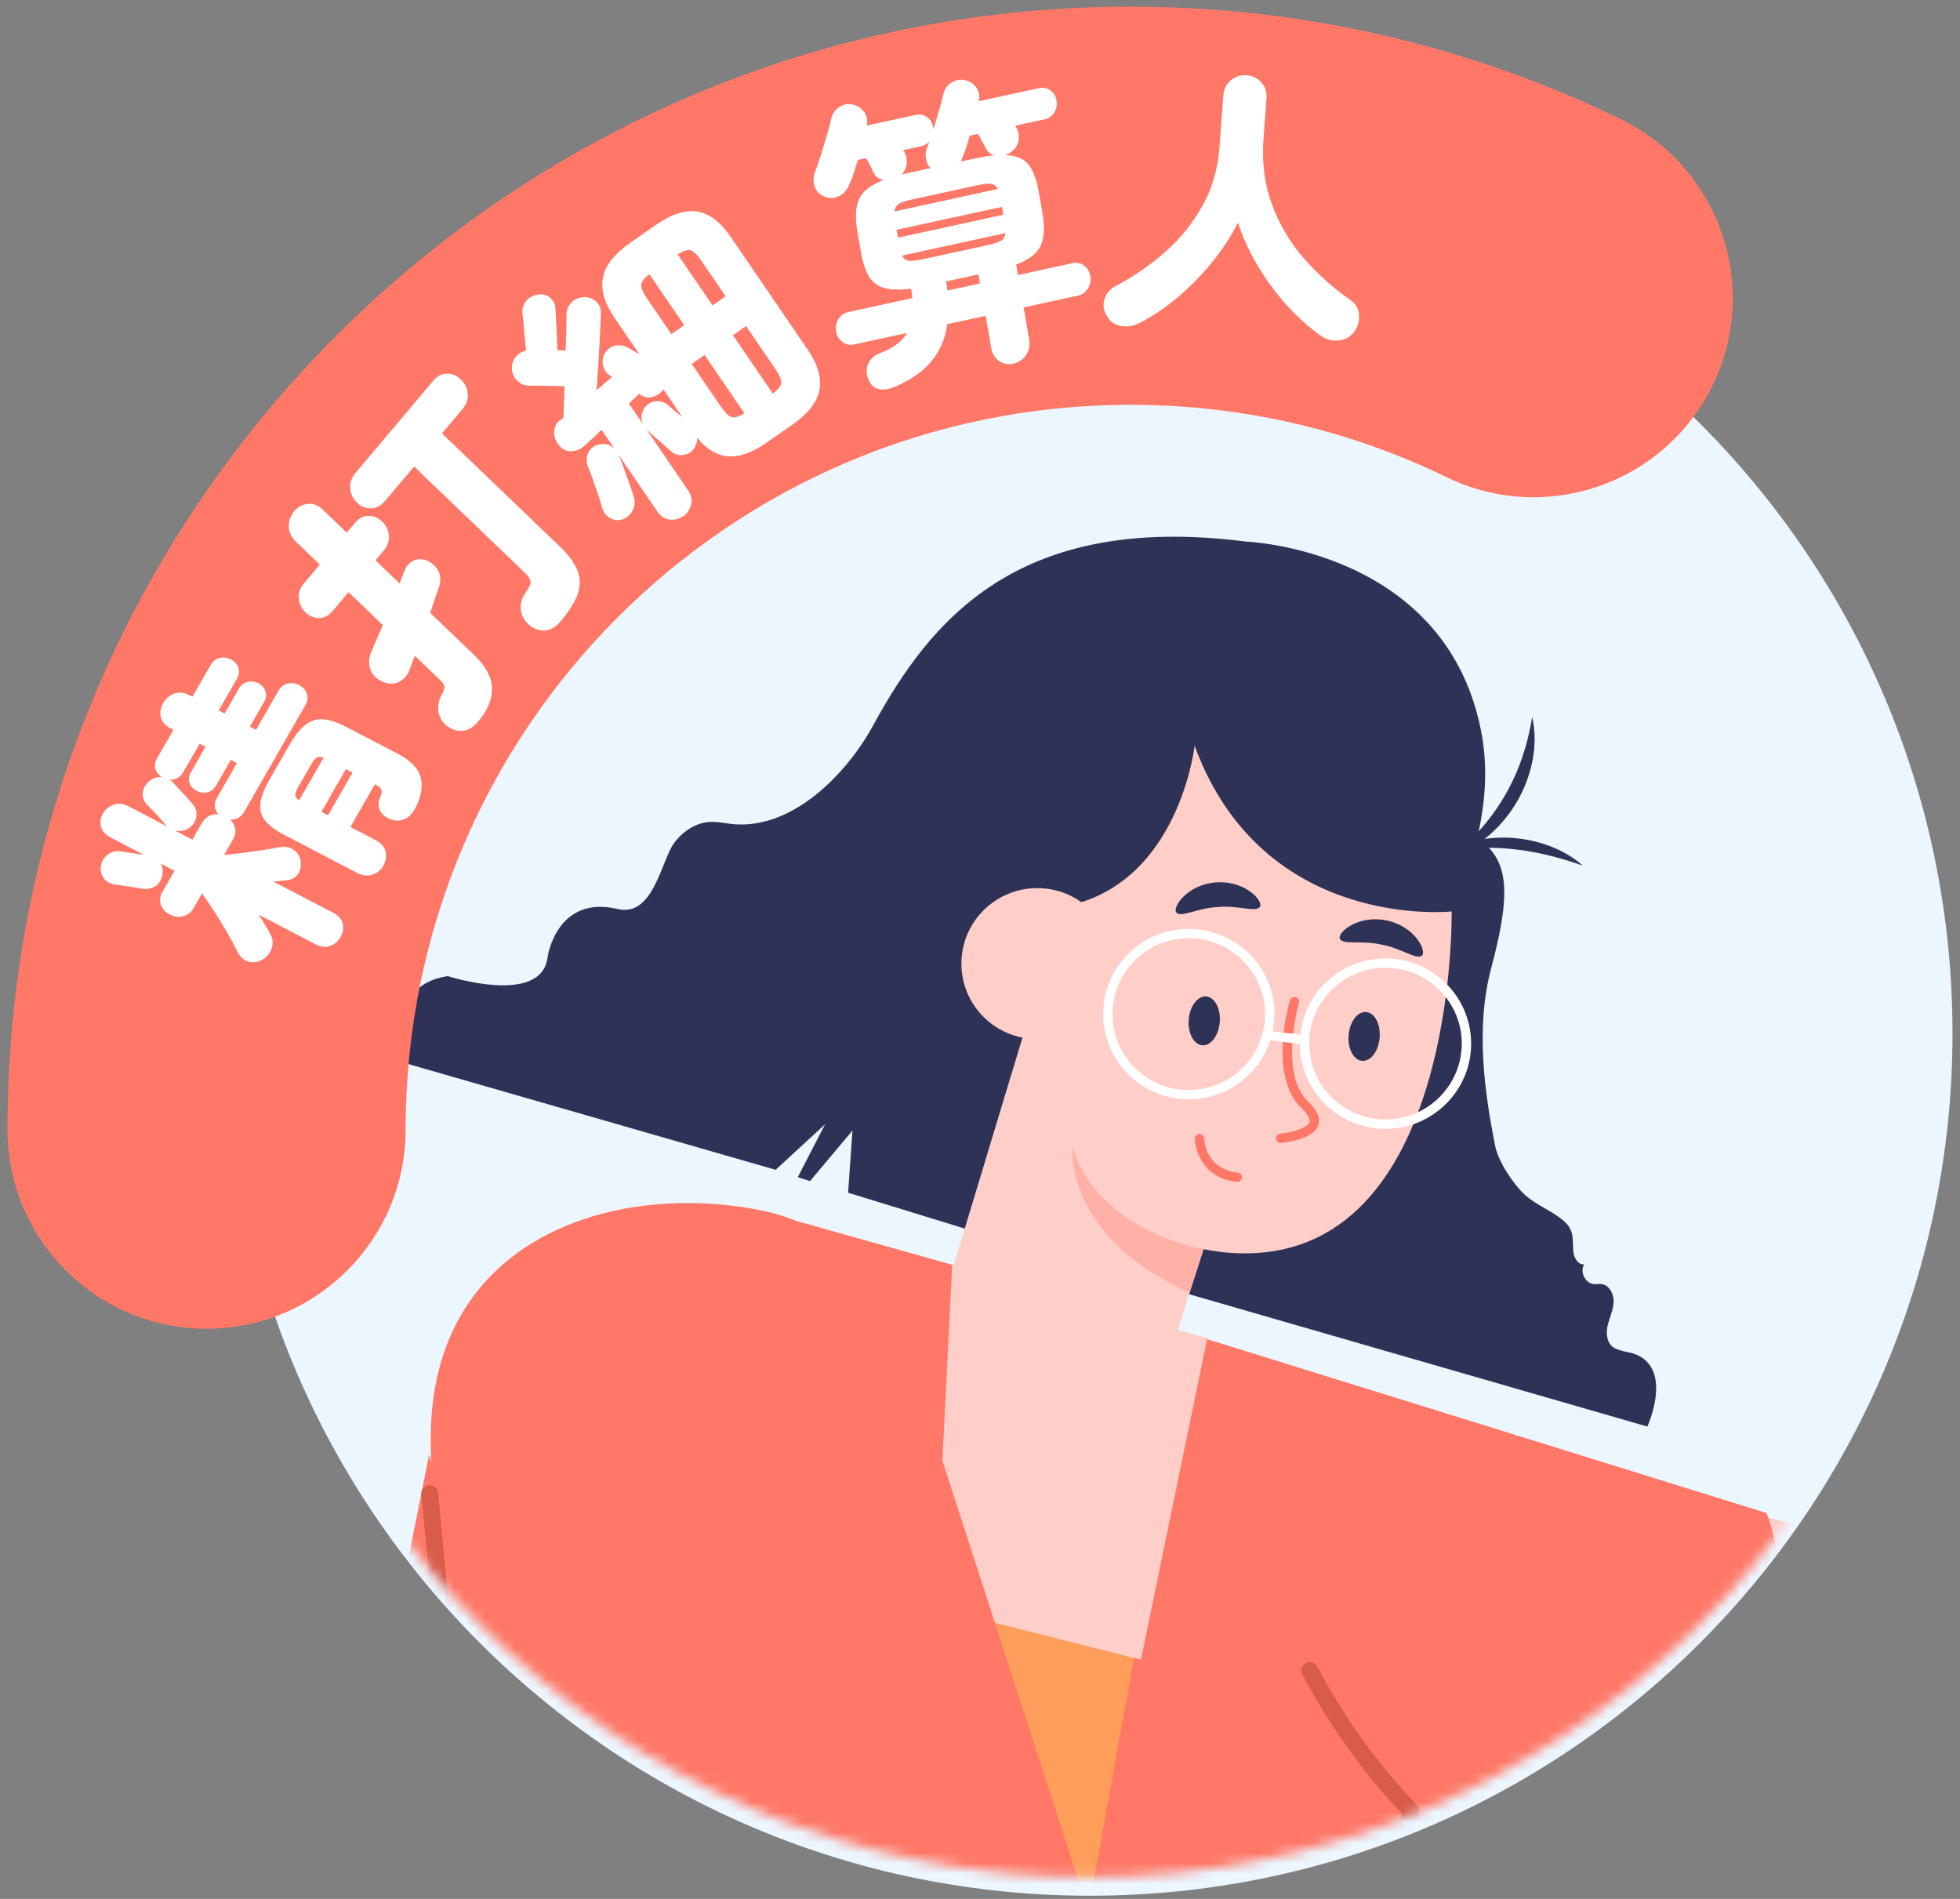
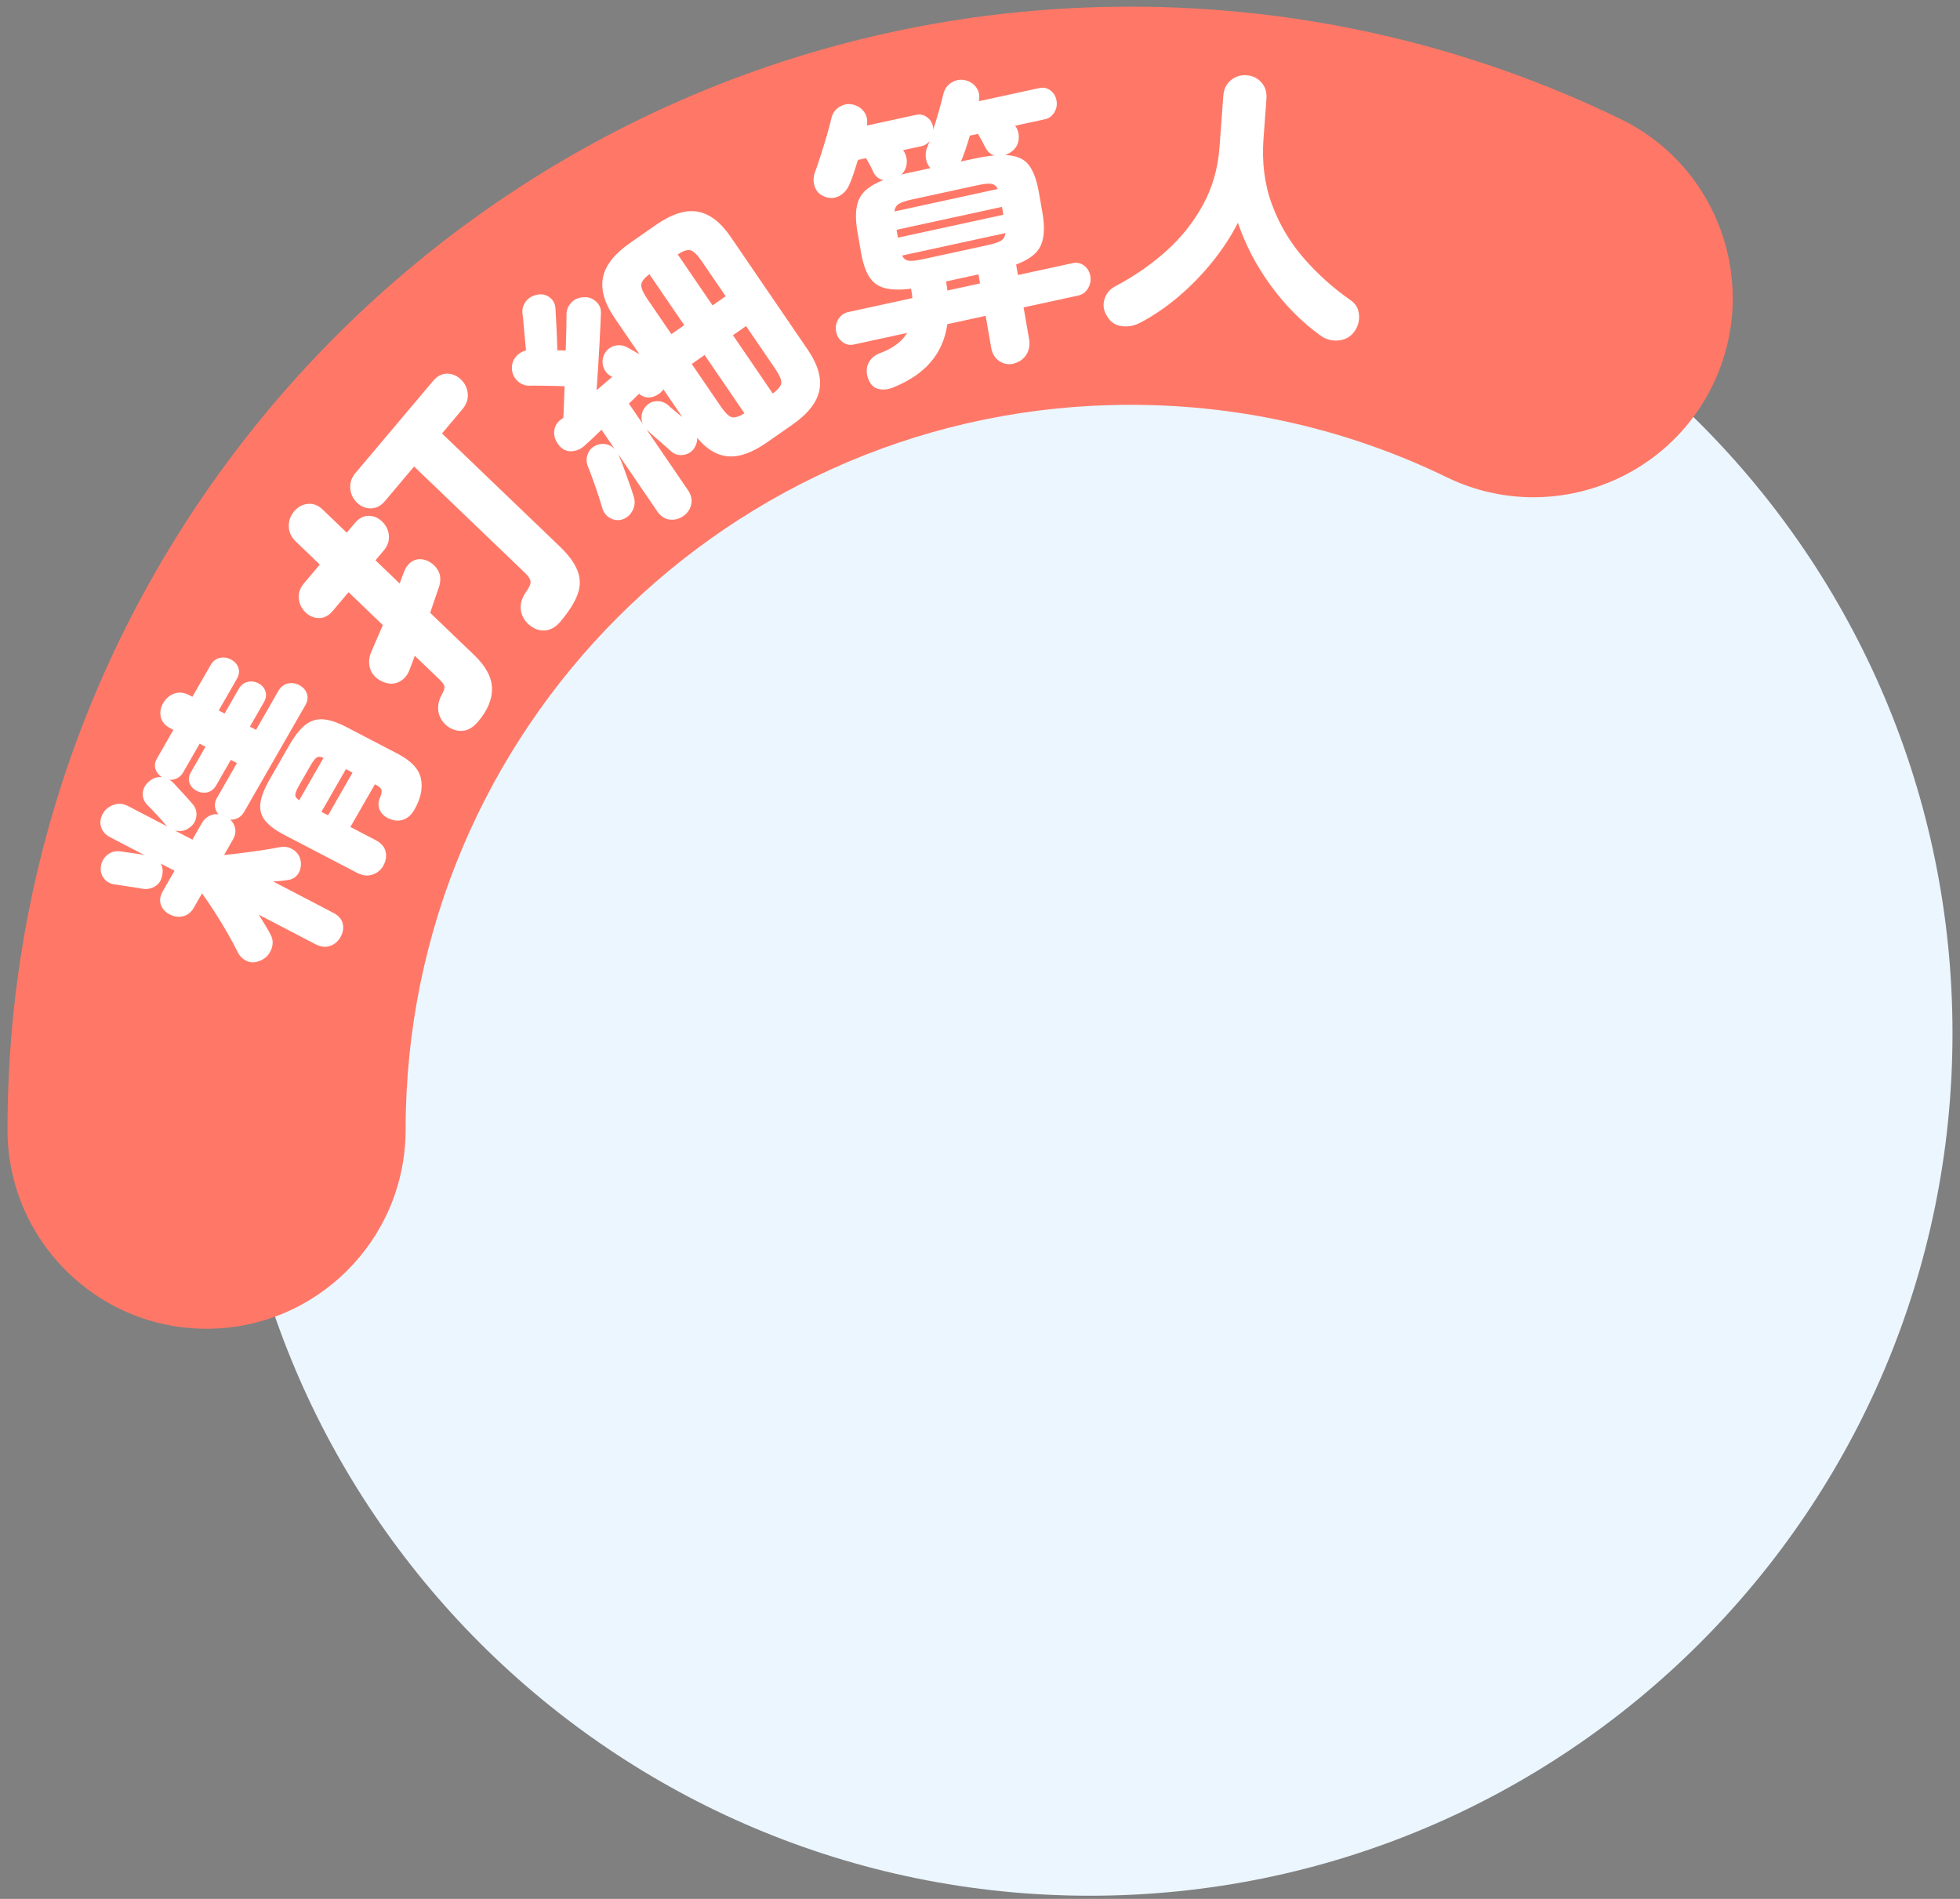
<svg xmlns="http://www.w3.org/2000/svg" width="192" height="186" viewBox="0 0 192 186" fill="none">
  <rect x="0" y="0" width="192" height="186" fill="#808080" stroke="none" />
  <path d="M106.77 185.69C153.436 185.69 191.265 147.866 191.265 101.208C191.265 54.55 153.436 16.726 106.77 16.726C60.105 16.726 22.275 54.55 22.275 101.208C22.275 147.866 60.105 185.69 106.77 185.69Z" fill="#EBF6FF" />
  <mask id="mask0_324_3259" style="mask-type:luminance" maskUnits="userSpaceOnUse" x="22" y="14" width="170" height="170">
-     <path d="M106.743 183.872C153.409 183.872 191.239 146.048 191.239 99.39C191.239 52.732 153.409 14.908 106.743 14.908C60.078 14.908 22.248 52.732 22.248 99.39C22.248 146.048 60.078 183.872 106.743 183.872Z" fill="white" />
-   </mask>
+     </mask>
  <g mask="url(#mask0_324_3259)">
-     <path d="M87.268 227.7H125.063C125.063 227.7 121.77 186.679 118.843 171.637C117.294 163.679 111.573 159.983 108.14 152.637C107.529 151.331 106.828 149.957 105.569 149.256C103.905 148.328 101.844 148.865 100.013 149.389C85.309 153.597 69.968 155.578 54.679 155.243C47.477 181.998 43.587 227.7 43.587 227.7H82.833C82.833 227.7 85.622 221.853 86.488 214.622C87.165 221.892 87.268 227.7 87.268 227.7Z" fill="#D55245" />
    <mask id="mask1_324_3259" style="mask-type:luminance" maskUnits="userSpaceOnUse" x="43" y="148" width="83" height="80">
      <path d="M87.268 227.7H125.063C125.063 227.7 121.77 186.679 118.843 171.637C117.294 163.679 111.573 159.983 108.14 152.637C107.529 151.331 106.828 149.957 105.569 149.256C103.905 148.328 101.844 148.865 100.013 149.389C85.309 153.597 69.968 155.578 54.679 155.243C47.477 181.998 43.587 227.7 43.587 227.7H82.833C82.833 227.7 85.622 221.853 86.488 214.622C87.165 221.892 87.268 227.7 87.268 227.7Z" fill="white" />
    </mask>
    <g mask="url(#mask1_324_3259)">
-       <path fill-rule="evenodd" clip-rule="evenodd" d="M48.688 188.689L125.047 196.496C125.047 196.496 124.076 181.581 122.243 181.511C120.412 181.443 71.373 177.761 70.221 177.449C69.069 177.136 48.688 188.687 48.688 188.687V188.689Z" fill="#292526" />
-     </g>
+       </g>
    <g clip-path="url(#clip0_324_3259)">
      <path d="M150.739 205.87C150.739 205.87 168.158 203.924 173.246 183.285L155.045 176.276C155.045 176.276 145.065 190.685 150.739 205.873V205.87Z" fill="#464646" />
      <path d="M230.888 113.914L218.637 108.652L194.928 154.406L167.956 147.244L147.12 179.515L177.89 186.678L185.043 188.1C193.994 189.88 202.961 186.767 208.871 180.388C211.729 177.304 213.543 173.398 214.563 169.327L230.888 113.914Z" fill="#FFCEC8" />
      <path d="M152.894 207.622L93.484 175.835C90.061 173.67 86.579 171.483 83.708 168.602C71.228 156.069 73.7 142.463 85.494 133.486C93.453 127.428 106.007 126.299 115.219 130.229L173.053 148.2C173.053 148.2 176.312 156.232 173.636 166.196C171.953 172.467 167.903 177.797 162.865 181.921C158.282 185.675 150.822 194.038 152.89 207.625L152.894 207.622Z" fill="#FF7867" />
      <path d="M142.184 83.195C144.2 82.155 146.578 81.871 148.844 82.14C151.108 82.43 153.343 83.281 155.042 84.783C152.912 84.046 150.847 83.485 148.708 83.232C146.572 82.954 144.429 82.997 142.184 83.195Z" fill="#2E3257" />
      <path d="M142.358 83.827C144.485 82.038 146.218 80.048 147.511 77.757C148.819 75.474 149.644 72.972 150.094 70.236C150.714 72.969 150.066 75.943 148.671 78.407C147.26 80.866 145.031 82.945 142.358 83.824V83.827Z" fill="#2E3257" />
      <path d="M143.322 81.177C143.322 81.177 121.783 98.923 117.203 122.295L94.839 120.519L161.374 139.733C161.374 139.733 164.096 133.786 159.86 132.533C159.829 132.533 158.459 132.28 158.04 131.975C157.43 131.546 157.315 130.698 157.458 129.97C157.458 129.939 157.489 129.874 157.485 129.844C157.659 129.082 158.022 128.351 158.068 127.592C158.115 126.802 157.681 125.898 156.918 125.787C156.664 125.729 156.379 125.8 156.093 125.775C155.265 125.667 154.735 124.544 155.194 123.841C154.593 123.918 154.165 123.202 154.121 122.573C154.031 121.333 154.224 120.5 153.191 119.596C152.029 118.578 150.515 118.076 149.371 117.03C148.23 115.987 146.764 113.76 146.463 112.24C145.437 107.045 144.516 100.7 146.072 94.848C148.419 86.033 147.579 83.519 143.319 81.18L143.322 81.177Z" fill="#2E3257" />
-       <path d="M47.742 192.014L55.161 283.887L114.909 257.374L115.253 251.643L116.351 231.8L121.203 206.938H120.202L119.795 161.89L114.828 138.696L114.971 130.115L82.406 120.923L78.868 119.896L77.113 119.396L47.742 192.014Z" fill="#FF9D5A" />
      <path d="M115.747 136.574H124.5C127.567 144.461 132.32 154.258 139.532 164.027C139.532 164.027 137.185 183.401 121.449 190.576L115.912 219.075L114.799 238.9L95.265 249.986L115.744 136.574H115.747Z" fill="#FF7867" />
      <path d="M142.203 89.278C142.203 89.278 142.817 124.775 120.047 122.678C120.047 122.678 101.763 121.148 98.612 106.838L111.458 63.431L139.968 69.755L142.2 89.281L142.203 89.278Z" fill="#FFCEC8" />
      <path d="M98.612 106.835L91.674 129.668L113.827 135.121L117.923 122.261C117.923 122.261 103.359 120.716 98.612 106.835Z" fill="#FFCEC8" />
-       <path d="M39.529 104.09L75.982 114.584L80.831 110.114L78.149 115.309L79.349 115.688L83.507 110.74L83.079 116.826L94.507 120.343L100.358 100.987L105.716 88.436C115.641 85.474 117.023 73.04 117.023 73.04C123.696 91.276 142.194 89.278 142.194 89.278C143.601 86.347 144.445 83.432 144.922 81.085C145.573 77.923 145.716 74.616 145.049 71.421C141.462 53.74 122.025 53.046 122.025 53.046C99.595 50.177 91.097 60.868 85.531 71.057C83.004 75.696 77.755 81.205 71.901 80.733C71.117 80.671 70.342 80.468 69.557 80.508C68.14 80.579 66.854 81.458 66.02 82.599C64.782 84.296 63.998 89.864 60.522 89.04C54.507 87.615 53.642 93.741 53.642 93.741C53.093 98.584 43.848 95.61 43.848 95.61C37.386 96.594 39.529 104.087 39.529 104.087V104.09Z" fill="#2E3257" />
      <path d="M106.865 99.615C109.767 96.728 109.767 92.046 106.865 89.159C103.963 86.271 99.257 86.271 96.355 89.159C93.452 92.046 93.452 96.728 96.355 99.615C99.257 102.502 103.963 102.502 106.865 99.615Z" fill="#FFCEC8" />
      <path d="M-21.878 344.444L70.332 344.574C56.265 328.398 56.557 306.216 62.073 286.283C68.816 262.017 78.236 235.985 66.59 211.978C63.815 210.821 60.783 209.377 58.008 207.709L42.037 142.487L23.775 233.774C23.775 233.774 -34.782 266.255 -21.878 344.444Z" fill="#FF7867" />
      <path d="M68.816 151.704L111.765 162.574L118.265 131.074L78.899 119.803L78.868 119.896L68.816 151.704Z" fill="#FFCEC8" />
      <path d="M93.276 123.884L92.272 143.953L73.861 118.44L93.276 123.884Z" fill="#FF7867" />
      <path d="M109.672 196.638L90.746 138.231C87.671 128.739 84.44 120.559 74.618 118.569C60.067 115.623 42.056 121.302 42.195 141.118C42.223 145.174 42.527 149.215 43.135 153.203L53.289 219.779C53.289 219.779 63.955 225.908 77.355 204.242C82.741 195.534 93.311 191.191 103.167 194.084C105.195 194.679 107.359 195.512 109.669 196.635L109.672 196.638Z" fill="#FF7867" />
      <path d="M123.389 88.864C122.967 89.37 121.228 88.658 119.312 88.846C117.386 88.92 115.765 89.867 115.278 89.423C114.735 89.037 116.171 86.643 119.144 86.43C122.118 86.233 123.876 88.405 123.389 88.861V88.864Z" fill="#2E3257" />
      <path d="M139.248 93.633C138.705 94.006 137.223 92.856 135.326 92.526C133.453 92.085 131.633 92.56 131.283 92.001C130.864 91.483 132.895 89.564 135.816 90.157C138.733 90.761 139.837 93.325 139.248 93.636V93.633Z" fill="#2E3257" />
      <path d="M135.149 101.638C135.044 102.958 134.278 103.976 133.438 103.911C132.597 103.846 132.002 102.72 132.108 101.4C132.213 100.08 132.979 99.062 133.819 99.127C134.659 99.192 135.255 100.317 135.149 101.638Z" fill="#2E3257" />
      <path d="M119.488 100.114C119.383 101.434 118.617 102.452 117.777 102.387C116.937 102.323 116.341 101.197 116.444 99.876C116.549 98.556 117.315 97.538 118.155 97.603C118.995 97.668 119.591 98.794 119.488 100.114Z" fill="#2E3257" />
      <path d="M125.438 111.953C125.203 111.953 125.001 111.774 124.983 111.533C124.961 111.283 125.147 111.061 125.401 111.04C126.455 110.95 128.043 110.543 128.263 109.914C128.409 109.491 127.869 108.902 127.534 108.587C124.192 105.46 126.272 98.288 126.365 97.982C126.437 97.742 126.685 97.606 126.936 97.674C127.178 97.745 127.317 97.998 127.246 98.242C127.227 98.312 125.234 105.179 128.167 107.924C129.05 108.754 129.376 109.525 129.134 110.216C128.632 111.65 125.801 111.922 125.482 111.95C125.469 111.95 125.457 111.95 125.445 111.95L125.438 111.953Z" fill="#FF7867" />
      <path d="M121.206 115.775C121.191 115.775 121.172 115.775 121.153 115.771C117.135 115.309 117.051 111.576 117.048 111.539C117.048 111.286 117.247 111.083 117.501 111.08C117.737 111.074 117.96 111.277 117.966 111.527C117.966 111.647 118.056 114.494 121.259 114.865C121.51 114.892 121.69 115.121 121.659 115.37C121.634 115.602 121.435 115.775 121.203 115.775H121.206Z" fill="#FF7867" />
      <path d="M116.45 107.677C114.255 107.677 112.183 106.841 110.608 105.315C109.002 103.76 108.1 101.678 108.069 99.448C108.038 97.217 108.881 95.111 110.444 93.513C112.007 91.915 114.1 91.017 116.341 90.987C118.536 90.974 120.701 91.795 122.307 93.346C123.913 94.901 124.815 96.983 124.846 99.213C124.911 103.815 121.2 107.61 116.577 107.674C116.537 107.674 116.496 107.674 116.453 107.674L116.45 107.677ZM116.456 91.9C116.419 91.9 116.385 91.9 116.347 91.9C114.351 91.927 112.487 92.726 111.095 94.151C109.706 95.573 108.953 97.452 108.981 99.438C109.009 101.425 109.812 103.279 111.244 104.664C112.676 106.049 114.562 106.817 116.558 106.767C118.555 106.74 120.419 105.941 121.811 104.516C123.2 103.094 123.953 101.215 123.925 99.229C123.897 97.242 123.094 95.388 121.662 94.003C120.257 92.643 118.412 91.9 116.456 91.9Z" fill="white" />
      <path d="M135.72 110.571C131.15 110.571 127.398 106.903 127.333 102.341C127.268 97.739 130.979 93.945 135.605 93.88C135.645 93.88 135.686 93.88 135.723 93.88C140.293 93.88 144.045 97.547 144.11 102.11C144.175 106.712 140.464 110.506 135.838 110.574C135.797 110.574 135.757 110.574 135.72 110.574V110.571ZM135.723 94.79C135.689 94.79 135.651 94.79 135.617 94.79C131.497 94.849 128.192 98.229 128.251 102.326C128.309 106.425 131.67 109.701 135.825 109.655C139.946 109.596 143.251 106.215 143.192 102.116C143.133 98.053 139.794 94.787 135.723 94.787V94.79Z" fill="white" />
      <path d="M127.801 102.304C127.785 102.304 127.767 102.304 127.748 102.301L124.052 101.866C123.801 101.835 123.621 101.61 123.652 101.36C123.683 101.11 123.891 100.928 124.161 100.962L127.857 101.397C128.108 101.428 128.288 101.653 128.257 101.903C128.229 102.134 128.03 102.304 127.801 102.304Z" fill="white" />
      <path d="M117.904 122.363C117.904 122.363 107.502 120.63 105.065 112.307C105.065 112.307 104.066 121.046 116.524 126.614L117.907 122.363H117.904Z" fill="#FFB1A8" />
      <path d="M131.624 196.114C131.469 196.114 131.308 196.07 131.168 195.975C130.787 195.722 130.684 195.213 130.939 194.837C133.636 190.799 135.726 185.169 137.32 177.634C133.596 173.75 130.235 169.049 127.581 164.012C127.37 163.611 127.525 163.114 127.931 162.901C128.337 162.692 128.833 162.846 129.047 163.25C131.698 168.284 135.075 172.973 138.811 176.807C139 177.001 139.081 177.279 139.028 177.544C137.378 185.503 135.183 191.456 132.318 195.747C132.16 195.984 131.897 196.114 131.63 196.114H131.624Z" fill="#D95B4A" />
      <path d="M53.462 222.715C51.553 222.715 49.801 222.206 48.551 220.831C48.433 220.701 48.359 220.535 48.343 220.359L41.271 146.371C41.228 145.917 41.559 145.516 42.015 145.476C42.459 145.43 42.874 145.763 42.914 146.217L49.962 219.918C53.233 223.03 61.601 219.088 64.606 217.268C64.996 217.034 65.505 217.154 65.741 217.543C65.976 217.931 65.855 218.437 65.465 218.671C65.099 218.891 58.699 222.719 53.462 222.719V222.715Z" fill="#D95B4A" />
      <path d="M186.73 215.676L234.763 196.632C237.693 195.503 239.485 192.548 239.123 189.445L239.194 131.793C238.673 127.351 234.09 124.584 229.889 126.176L187.365 142.864L186.733 215.676H186.73Z" fill="#464646" />
      <path d="M186.72 213.955H186.696C185.784 213.94 185.059 213.196 185.071 212.289L186.11 144.381C186.125 143.484 186.86 142.765 187.759 142.765H187.784C188.695 142.78 189.421 143.524 189.409 144.431L188.37 212.339C188.354 213.236 187.62 213.955 186.72 213.955Z" fill="#707070" />
    </g>
  </g>
  <path fill-rule="evenodd" clip-rule="evenodd" d="M110.735 39.652C71.523 39.652 39.735 71.44 39.735 110.652C39.735 121.421 31.004 130.152 20.235 130.152C9.465 130.152 0.735 121.421 0.735 110.652C0.735 49.901 49.983 0.652 110.735 0.652C127.913 0.652 144.223 4.603 158.757 11.665C168.443 16.371 172.481 28.039 167.774 37.726C163.068 47.413 151.4 51.45 141.713 46.743C132.375 42.206 121.881 39.652 110.735 39.652Z" fill="#FF7867" />
  <path d="M33.349 91.796C33.1 92.23 32.755 92.516 32.314 92.662C31.872 92.808 31.403 92.749 30.903 92.488L25.351 89.596C25.573 89.963 25.79 90.313 25.998 90.648C26.207 90.987 26.382 91.296 26.52 91.577C26.748 92.007 26.769 92.472 26.583 92.968C26.398 93.464 26.063 93.828 25.585 94.058C25.055 94.303 24.581 94.325 24.163 94.129C23.745 93.932 23.433 93.601 23.222 93.136C23.001 92.691 22.698 92.126 22.311 91.442C21.921 90.761 21.503 90.069 21.049 89.364C20.598 88.659 20.178 88.04 19.792 87.508L18.992 88.9C18.727 89.365 18.37 89.648 17.921 89.747C17.472 89.849 17.042 89.79 16.626 89.571C16.194 89.346 15.902 89.028 15.758 88.621C15.614 88.214 15.676 87.776 15.941 87.31L17.098 85.29L15.747 84.586C15.921 84.887 15.976 85.245 15.905 85.669C15.816 86.206 15.579 86.587 15.198 86.817C14.818 87.047 14.398 87.124 13.944 87.053C13.731 87.007 13.453 86.958 13.101 86.912C12.749 86.865 12.396 86.808 12.039 86.751C11.682 86.69 11.404 86.649 11.201 86.628C10.743 86.556 10.394 86.347 10.15 85.999C9.906 85.652 9.818 85.27 9.885 84.847C9.957 84.382 10.167 84.01 10.525 83.73C10.882 83.446 11.294 83.332 11.759 83.388C12.021 83.424 12.381 83.473 12.84 83.544C13.298 83.616 13.717 83.679 14.097 83.731L10.82 82.022C10.32 81.761 10.01 81.412 9.894 80.977C9.775 80.542 9.841 80.107 10.09 79.673C10.311 79.289 10.653 79.01 11.123 78.836C11.589 78.663 12.072 78.706 12.573 78.967L16.422 80.974C16.39 80.959 16.332 80.907 16.252 80.821C16.05 80.57 15.761 80.242 15.385 79.838C15.009 79.434 14.713 79.124 14.491 78.905C14.131 78.552 13.964 78.157 13.984 77.719C14.008 77.284 14.195 76.906 14.549 76.593C14.931 76.23 15.368 76.074 15.859 76.12C15.545 75.915 15.334 75.65 15.227 75.322C15.12 74.997 15.174 74.648 15.385 74.28L16.985 71.492L16.71 71.347C16.178 71.071 15.858 70.7 15.753 70.241C15.647 69.783 15.723 69.325 15.982 68.879C16.248 68.414 16.614 68.1 17.077 67.934C17.54 67.768 18.04 67.825 18.573 68.105L18.847 68.251L20.614 65.175C20.842 64.776 21.144 64.53 21.52 64.445C21.896 64.36 22.256 64.406 22.607 64.589C22.974 64.779 23.22 65.048 23.348 65.397C23.476 65.746 23.42 66.117 23.192 66.517L21.425 69.592L22.002 69.891L23.381 67.487C23.592 67.118 23.879 66.888 24.247 66.797C24.612 66.705 24.971 66.751 25.322 66.934C25.657 67.108 25.883 67.368 25.998 67.707C26.114 68.049 26.069 68.405 25.858 68.773L24.48 71.177L25.081 71.489L27.259 67.693C27.487 67.294 27.796 67.047 28.184 66.957C28.572 66.868 28.947 66.92 29.314 67.109C29.681 67.299 29.932 67.575 30.061 67.936C30.189 68.296 30.138 68.674 29.91 69.077L23.913 79.53C23.757 79.802 23.555 79.999 23.314 80.122C23.072 80.244 22.821 80.301 22.565 80.295C22.819 80.531 22.978 80.822 23.04 81.165C23.101 81.508 23.029 81.866 22.818 82.234L21.95 83.746C22.43 83.705 23.029 83.639 23.753 83.545C24.477 83.455 25.178 83.356 25.854 83.251C26.531 83.146 27.043 83.057 27.385 82.986C27.877 82.888 28.32 82.968 28.724 83.229C29.128 83.49 29.369 83.852 29.452 84.312C29.524 84.788 29.448 85.204 29.221 85.567C28.994 85.925 28.643 86.142 28.172 86.205C27.985 86.23 27.774 86.258 27.544 86.284C27.314 86.309 27.052 86.33 26.763 86.345L32.667 89.421C33.167 89.681 33.469 90.031 33.573 90.471C33.678 90.911 33.607 91.346 33.359 91.78L33.349 91.796ZM21.405 79.764C21.219 79.564 21.103 79.322 21.057 79.037C21.016 78.755 21.078 78.461 21.255 78.154L23.212 74.742L22.611 74.43L21.191 76.904C20.97 77.288 20.679 77.522 20.318 77.606C19.957 77.69 19.609 77.643 19.274 77.47C18.923 77.286 18.686 77.031 18.567 76.696C18.444 76.361 18.493 76.002 18.714 75.618L20.134 73.144L19.557 72.845L17.957 75.633C17.8 75.905 17.599 76.102 17.357 76.225C17.115 76.347 16.856 76.401 16.584 76.385C16.653 76.421 16.71 76.457 16.767 76.493C16.82 76.533 16.878 76.577 16.932 76.628C17.186 76.904 17.508 77.257 17.905 77.681C18.302 78.105 18.621 78.465 18.864 78.757C19.166 79.1 19.29 79.498 19.237 79.95C19.183 80.402 18.968 80.767 18.591 81.048C18.161 81.386 17.67 81.484 17.121 81.345L18.848 82.243L19.756 80.657C19.951 80.319 20.191 80.078 20.485 79.926C20.775 79.777 21.084 79.723 21.405 79.764ZM37.565 84.781C37.317 85.216 36.957 85.51 36.485 85.67C36.014 85.829 35.519 85.775 35.002 85.505L27.848 81.779C26.996 81.335 26.376 80.873 25.981 80.386C25.587 79.902 25.43 79.333 25.507 78.69C25.584 78.044 25.897 77.249 26.438 76.303L28.314 73.034C28.855 72.088 29.389 71.409 29.918 70.998C30.447 70.586 31.033 70.406 31.672 70.46C32.314 70.513 33.057 70.762 33.909 71.202L38.985 73.847C40.284 74.526 41.036 75.33 41.234 76.269C41.431 77.205 41.218 78.226 40.581 79.331C40.315 79.796 39.972 80.108 39.559 80.266C39.142 80.425 38.712 80.418 38.269 80.249C37.8 80.086 37.461 79.817 37.254 79.441C37.046 79.064 37.025 78.655 37.188 78.22C37.35 77.867 37.411 77.599 37.377 77.413C37.343 77.227 37.166 77.052 36.848 76.888L36.723 76.824L34.323 81.004L36.825 82.307C37.341 82.577 37.656 82.941 37.77 83.406C37.884 83.871 37.812 84.329 37.553 84.775L37.565 84.781ZM29.307 78.392L31.693 74.235C31.401 74.102 31.172 74.094 31.01 74.207C30.849 74.32 30.649 74.584 30.407 75.002L29.291 76.949C29.063 77.348 28.939 77.647 28.927 77.837C28.915 78.026 29.042 78.213 29.307 78.392ZM32.136 79.861L34.535 75.678L33.886 75.34L31.486 79.52L32.135 79.858L32.136 79.861Z" fill="white" />
  <path d="M46.823 70.69C46.363 71.238 45.865 71.537 45.328 71.583C44.795 71.633 44.275 71.471 43.778 71.1C43.304 70.698 43.027 70.224 42.942 69.678C42.861 69.132 42.974 68.579 43.288 68.026C43.482 67.677 43.564 67.415 43.535 67.238C43.506 67.062 43.343 66.835 43.051 66.553L40.633 64.236C40.551 64.454 40.469 64.671 40.39 64.885C40.308 65.103 40.23 65.32 40.148 65.534C39.916 66.17 39.542 66.597 39.023 66.821C38.503 67.045 37.952 67.011 37.365 66.716C36.791 66.436 36.423 66.018 36.25 65.466C36.081 64.915 36.138 64.337 36.425 63.726C36.58 63.364 36.747 62.969 36.931 62.544C37.114 62.115 37.304 61.678 37.505 61.231L34.144 58.005L32.59 59.846C32.203 60.303 31.76 60.537 31.265 60.539C30.766 60.542 30.322 60.357 29.93 59.982C29.539 59.606 29.316 59.152 29.267 58.624C29.218 58.096 29.389 57.603 29.775 57.142L31.329 55.3L28.977 53.043C28.528 52.611 28.299 52.117 28.289 51.562C28.279 51.002 28.454 50.508 28.817 50.082C29.179 49.655 29.625 49.409 30.15 49.355C30.679 49.301 31.166 49.486 31.615 49.919L33.967 52.176L34.772 51.222C35.159 50.766 35.602 50.532 36.097 50.529C36.595 50.527 37.04 50.711 37.432 51.087C37.823 51.462 38.045 51.916 38.094 52.444C38.144 52.973 37.973 53.466 37.586 53.927L36.781 54.88L39.155 57.16C39.223 56.96 39.291 56.763 39.364 56.575C39.433 56.386 39.502 56.206 39.573 56.034C39.771 55.498 40.073 55.129 40.487 54.926C40.902 54.723 41.351 54.72 41.843 54.921C42.321 55.135 42.678 55.461 42.921 55.897C43.165 56.329 43.194 56.851 43.017 57.454C42.879 57.83 42.74 58.235 42.595 58.673C42.454 59.111 42.299 59.562 42.141 60.026L46.467 64.18C47.588 65.254 48.164 66.33 48.195 67.404C48.226 68.479 47.768 69.579 46.82 70.702L46.823 70.69ZM54.894 60.892C54.444 61.423 53.941 61.711 53.388 61.754C52.832 61.798 52.306 61.604 51.804 61.176C51.357 60.776 51.095 60.297 51.02 59.738C50.943 59.183 51.107 58.606 51.513 58.005C51.846 57.548 52.002 57.203 51.971 56.961C51.945 56.724 51.771 56.449 51.45 56.137L40.565 45.692L37.705 49.086C37.318 49.543 36.868 49.782 36.351 49.794C35.834 49.806 35.378 49.623 34.986 49.247C34.579 48.857 34.355 48.387 34.312 47.837C34.269 47.288 34.438 46.783 34.825 46.326L42.421 37.318C42.818 36.844 43.275 36.605 43.785 36.601C44.295 36.597 44.756 36.789 45.16 37.18C45.551 37.555 45.774 38.017 45.821 38.558C45.871 39.103 45.694 39.608 45.297 40.082L43.297 42.458L54.833 53.526C55.702 54.36 56.282 55.151 56.573 55.901C56.864 56.65 56.868 57.421 56.58 58.216C56.292 59.011 55.73 59.9 54.894 60.892Z" fill="white" />
  <path d="M66.937 50.551C66.525 50.84 66.077 50.951 65.592 50.89C65.108 50.829 64.705 50.555 64.376 50.077L60.556 44.48C60.71 44.808 60.883 45.234 61.076 45.761C61.269 46.288 61.457 46.816 61.645 47.336C61.834 47.855 61.973 48.287 62.072 48.631C62.229 49.092 62.197 49.542 61.978 49.983C61.76 50.42 61.421 50.722 60.965 50.88C60.556 51.007 60.159 50.962 59.776 50.748C59.393 50.533 59.138 50.221 59.015 49.807C58.916 49.463 58.78 49.039 58.616 48.528C58.447 48.019 58.271 47.502 58.082 46.982C57.894 46.462 57.732 46.032 57.592 45.695C57.424 45.284 57.422 44.876 57.583 44.466C57.743 44.056 58.019 43.775 58.407 43.618C58.74 43.478 59.073 43.444 59.408 43.52C59.743 43.597 60.02 43.763 60.24 44.02L58.925 42.092C58.617 42.399 58.315 42.686 58.027 42.957C57.738 43.228 57.474 43.47 57.234 43.68C56.852 44.016 56.424 44.187 55.949 44.201C55.47 44.216 55.065 44.007 54.729 43.579C54.393 43.151 54.245 42.704 54.288 42.239C54.33 41.773 54.539 41.402 54.91 41.121L55.185 40.927C55.206 40.662 55.223 40.248 55.239 39.689C55.252 39.131 55.275 38.51 55.304 37.828C54.933 37.812 54.513 37.803 54.048 37.797C53.579 37.792 53.148 37.784 52.747 37.777C52.346 37.77 52.059 37.77 51.886 37.78C51.419 37.786 51.017 37.627 50.682 37.302C50.346 36.977 50.168 36.582 50.143 36.118C50.131 35.672 50.255 35.284 50.52 34.962C50.786 34.639 51.121 34.43 51.528 34.329C51.497 33.984 51.458 33.582 51.414 33.123C51.371 32.665 51.332 32.217 51.294 31.785C51.26 31.352 51.228 31.034 51.196 30.826C51.121 30.355 51.216 29.931 51.486 29.562C51.752 29.194 52.134 28.961 52.636 28.865C53.093 28.775 53.497 28.862 53.85 29.132C54.204 29.402 54.391 29.765 54.413 30.23C54.427 30.515 54.451 30.91 54.479 31.416C54.508 31.922 54.533 32.435 54.552 32.961C54.57 33.486 54.587 33.936 54.598 34.317L55.418 34.329C55.445 33.509 55.467 32.786 55.478 32.162C55.49 31.539 55.495 31.122 55.494 30.92C55.474 30.429 55.623 30.012 55.94 29.667C56.256 29.321 56.657 29.137 57.139 29.122C57.577 29.068 57.98 29.193 58.343 29.497C58.711 29.8 58.885 30.187 58.865 30.659C58.857 30.846 58.844 31.206 58.822 31.735C58.799 32.264 58.769 32.897 58.729 33.633C58.689 34.369 58.643 35.137 58.593 35.939C58.543 36.741 58.493 37.501 58.44 38.219C58.709 37.988 58.974 37.761 59.233 37.546C59.492 37.331 59.739 37.117 59.98 36.907L59.776 36.808C59.418 36.581 59.184 36.255 59.08 35.84C58.975 35.42 59.024 35.031 59.221 34.66C59.443 34.257 59.766 33.995 60.195 33.877C60.624 33.763 61.031 33.807 61.422 34.013C61.555 34.079 61.729 34.176 61.943 34.301C62.153 34.429 62.386 34.564 62.639 34.704L60.198 31.131C59.216 29.692 58.837 28.377 59.065 27.191C59.292 26.004 60.185 24.868 61.746 23.779L64.224 22.053C65.785 20.964 67.152 20.525 68.332 20.73C69.511 20.935 70.592 21.759 71.574 23.198L79.137 34.27C80.118 35.709 80.498 37.024 80.27 38.211C80.042 39.397 79.149 40.533 77.588 41.622L75.11 43.348C73.689 44.338 72.428 44.788 71.33 44.699C70.231 44.61 69.221 44.006 68.298 42.89C68.315 43.244 68.21 43.589 67.991 43.927C67.74 44.286 67.386 44.497 66.934 44.56C66.482 44.626 66.088 44.512 65.751 44.217C65.568 44.048 65.324 43.831 65.016 43.565C64.712 43.298 64.4 43.029 64.092 42.755C63.779 42.482 63.532 42.261 63.348 42.092L67.377 47.989C67.706 48.467 67.815 48.943 67.709 49.418C67.602 49.892 67.345 50.271 66.933 50.559L66.937 50.551ZM66.843 40.851L64.986 38.136C64.735 38.496 64.391 38.737 63.963 38.866C63.532 38.995 63.131 38.939 62.76 38.693L62.603 38.564C62.456 38.713 62.298 38.867 62.126 39.033C61.958 39.199 61.782 39.366 61.606 39.532L62.968 41.53C62.844 41.249 62.81 40.958 62.857 40.649C62.905 40.339 63.031 40.07 63.235 39.836C63.508 39.509 63.856 39.329 64.273 39.3C64.694 39.267 65.073 39.39 65.412 39.654C65.547 39.788 65.757 39.966 66.036 40.196C66.314 40.423 66.585 40.642 66.839 40.851L66.843 40.851ZM65.766 32.728L67.026 31.85L63.616 26.86C63.092 27.248 62.825 27.602 62.816 27.916C62.806 28.229 63.005 28.691 63.419 29.293L65.766 32.728ZM69.801 29.914L71.087 29.018L68.74 25.582C68.326 24.977 67.973 24.627 67.678 24.524C67.383 24.421 66.955 24.554 66.391 24.923L69.801 29.914ZM72.925 40.484L69.024 34.771L67.763 35.65L70.602 39.807C71.016 40.412 71.364 40.759 71.655 40.855C71.945 40.95 72.37 40.825 72.925 40.484ZM75.7 38.547C76.239 38.149 76.517 37.795 76.534 37.484C76.548 37.178 76.345 36.713 75.922 36.093L73.084 31.939L71.799 32.835L75.7 38.547Z" fill="white" />
  <path d="M99.301 35.625C98.786 35.736 98.314 35.652 97.887 35.367C97.461 35.082 97.193 34.639 97.09 34.026L96.555 30.936L92.8 31.753C92.591 33.202 92.051 34.44 91.18 35.458C90.309 36.48 89.08 37.31 87.498 37.951C86.966 38.167 86.466 38.211 86.001 38.085C85.537 37.959 85.207 37.589 85.007 36.982C84.841 36.446 84.872 35.957 85.1 35.52C85.328 35.084 85.712 34.77 86.246 34.574C87.491 34.105 88.361 33.452 88.861 32.611L83.646 33.744C83.237 33.834 82.863 33.752 82.525 33.496C82.187 33.244 81.98 32.898 81.903 32.458C81.826 32.018 81.904 31.618 82.136 31.249C82.367 30.884 82.684 30.654 83.094 30.565L89.375 29.198C89.365 29.043 89.348 28.887 89.323 28.733C89.298 28.58 89.27 28.427 89.244 28.277C88.162 28.414 87.294 28.389 86.637 28.208C85.98 28.026 85.478 27.651 85.128 27.08C84.781 26.514 84.522 25.735 84.347 24.742L83.99 22.684C83.756 21.332 83.808 20.271 84.158 19.502C84.503 18.736 85.289 18.118 86.515 17.651C86.068 17.531 85.746 17.265 85.549 16.852C85.485 16.687 85.376 16.466 85.224 16.181C85.073 15.896 84.946 15.669 84.842 15.492L84.043 15.665C83.898 16.11 83.763 16.541 83.633 16.956C83.503 17.37 83.364 17.733 83.215 18.043C83.008 18.561 82.679 18.944 82.225 19.191C81.77 19.439 81.287 19.461 80.771 19.255C80.3 19.08 79.981 18.758 79.815 18.29C79.649 17.821 79.657 17.35 79.833 16.876C79.973 16.51 80.145 16.004 80.355 15.351C80.564 14.703 80.771 14.034 80.972 13.349C81.174 12.664 81.327 12.088 81.432 11.631C81.542 11.095 81.828 10.696 82.287 10.438C82.751 10.179 83.215 10.127 83.684 10.281C84.132 10.422 84.471 10.674 84.702 11.039C84.929 11.402 85.004 11.822 84.92 12.297L89.71 11.256C90.12 11.166 90.487 11.239 90.812 11.478C91.137 11.713 91.338 12.051 91.414 12.491C91.416 12.511 91.417 12.538 91.416 12.578C91.412 12.617 91.416 12.657 91.423 12.694C91.616 12.099 91.803 11.479 91.986 10.836C92.168 10.192 92.306 9.663 92.4 9.249C92.528 8.707 92.818 8.308 93.27 8.052C93.722 7.797 94.193 7.745 94.678 7.893C95.126 8.034 95.464 8.286 95.692 8.65C95.923 9.014 95.987 9.437 95.883 9.914L101.819 8.624C102.21 8.541 102.569 8.617 102.894 8.852C103.219 9.087 103.42 9.424 103.497 9.864C103.568 10.283 103.492 10.672 103.269 11.026C103.046 11.38 102.737 11.603 102.347 11.686L99.445 12.316L99.519 12.419C99.779 12.857 99.86 13.325 99.763 13.819C99.665 14.316 99.372 14.703 98.888 14.987C98.819 15.019 98.752 15.056 98.687 15.089C98.617 15.122 98.551 15.159 98.482 15.191C99.517 15.225 100.272 15.531 100.739 16.11C101.209 16.692 101.547 17.591 101.762 18.809L102.119 20.867C102.353 22.223 102.297 23.283 101.952 24.049C101.606 24.819 100.801 25.439 99.538 25.91L99.717 26.939L105.067 25.776C105.476 25.686 105.847 25.763 106.186 26.008C106.521 26.252 106.729 26.594 106.806 27.03C106.882 27.47 106.805 27.874 106.576 28.251C106.347 28.628 106.029 28.862 105.62 28.947L100.27 30.11L100.805 33.201C100.913 33.81 100.812 34.335 100.514 34.777C100.212 35.218 99.806 35.494 99.291 35.608L99.301 35.625ZM87.623 20.713L97.738 18.513C97.593 18.209 97.374 18.041 97.085 18.003C96.791 17.966 96.364 18.014 95.797 18.135L89.301 19.547C88.734 19.672 88.32 19.808 88.062 19.964C87.804 20.121 87.658 20.367 87.626 20.713L87.623 20.713ZM88.272 17.128C88.357 17.089 88.451 17.058 88.561 17.034C88.666 17.009 88.763 16.991 88.853 16.968L91.144 16.471C90.916 16.222 90.77 15.918 90.708 15.555C90.645 15.191 90.677 14.838 90.8 14.498C90.837 14.39 90.877 14.283 90.925 14.173C90.969 14.063 91.017 13.945 91.071 13.815C90.857 14.079 90.583 14.246 90.249 14.323L88.465 14.709L88.539 14.812C88.772 15.196 88.863 15.602 88.82 16.026C88.777 16.453 88.594 16.815 88.28 17.124L88.272 17.128ZM87.962 23.28L98.287 21.035L98.152 20.264L87.827 22.509L87.962 23.28ZM90.317 25.409L96.812 23.997C97.379 23.872 97.793 23.735 98.052 23.579C98.31 23.423 98.456 23.176 98.487 22.831L88.372 25.03C88.518 25.334 88.735 25.507 89.025 25.54C89.316 25.577 89.746 25.53 90.313 25.409L90.317 25.409ZM92.806 28.459L96.001 27.764L95.849 26.877L92.68 27.567C92.705 27.72 92.726 27.869 92.745 28.013C92.76 28.157 92.781 28.306 92.81 28.46L92.806 28.459ZM97.417 15.226C97.048 15.13 96.758 14.874 96.539 14.468C96.456 14.309 96.339 14.087 96.188 13.802C96.037 13.517 95.909 13.29 95.806 13.113L95.006 13.286C94.73 14.237 94.463 15.027 94.201 15.658C94.187 15.681 94.174 15.707 94.159 15.741C94.144 15.775 94.131 15.802 94.118 15.824L95.341 15.56C95.732 15.476 96.102 15.407 96.45 15.347C96.801 15.291 97.121 15.252 97.41 15.226L97.417 15.226Z" fill="white" />
  <path d="M111.596 31.654C111.034 31.936 110.448 32.03 109.831 31.939C109.213 31.847 108.74 31.506 108.414 30.915C108.096 30.402 108.025 29.861 108.196 29.299C108.368 28.737 108.725 28.311 109.268 28.031C111.07 27.085 112.711 25.952 114.196 24.633C115.68 23.313 116.891 21.802 117.828 20.092C118.766 18.386 119.31 16.5 119.461 14.433L119.834 9.389C119.881 8.733 120.129 8.22 120.577 7.857C121.021 7.494 121.532 7.332 122.108 7.371C122.702 7.413 123.186 7.648 123.565 8.073C123.944 8.498 124.11 9.037 124.058 9.696L123.774 13.555C123.597 15.922 123.877 18.086 124.605 20.044C125.334 22.003 126.378 23.762 127.735 25.314C129.092 26.865 130.601 28.221 132.266 29.378C132.781 29.718 133.066 30.192 133.124 30.8C133.182 31.409 133.034 31.966 132.678 32.469C132.304 32.988 131.785 33.283 131.12 33.347C130.455 33.411 129.859 33.245 129.328 32.85C127.507 31.529 125.891 29.9 124.483 27.969C123.072 26.037 121.999 23.985 121.264 21.817C120.611 23.111 119.782 24.381 118.777 25.631C117.773 26.881 116.658 28.024 115.44 29.06C114.217 30.096 112.939 30.962 111.603 31.659L111.596 31.654Z" fill="white" />
  <defs>
    <clipPath id="clip0_324_3259">
      <rect width="263" height="292" fill="white" transform="translate(-23.735 52.574)" />
    </clipPath>
  </defs>
</svg>